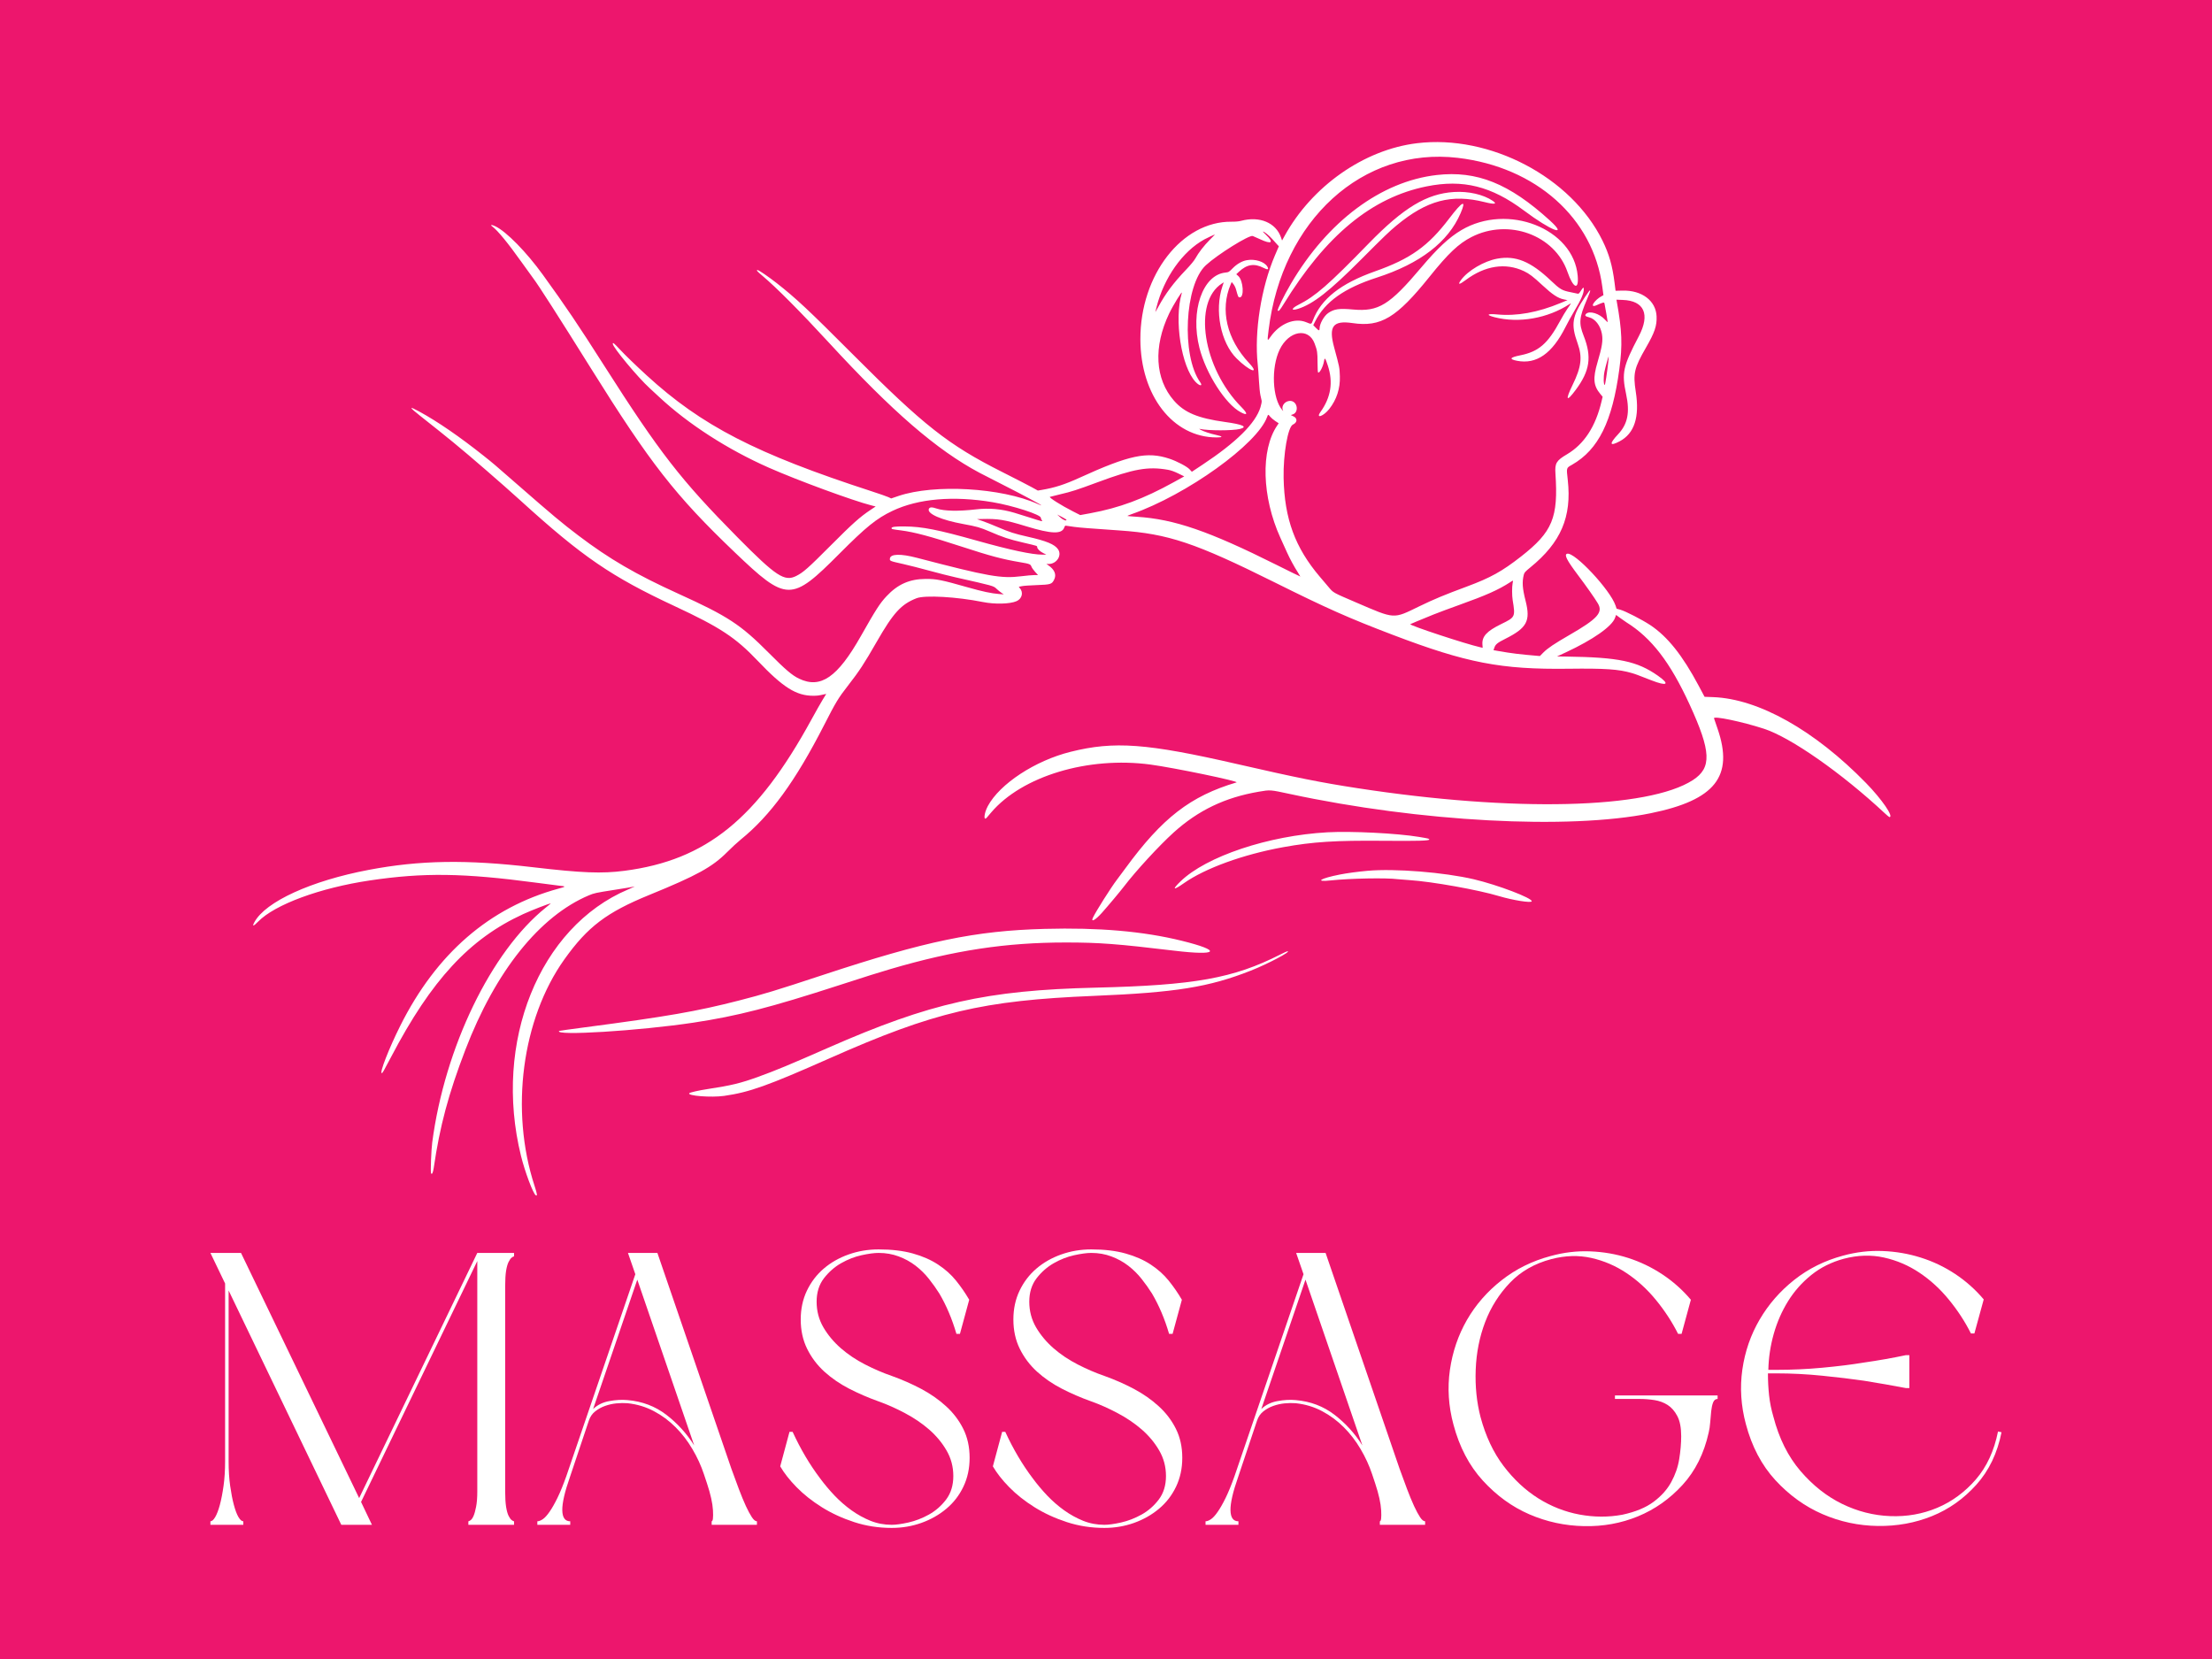
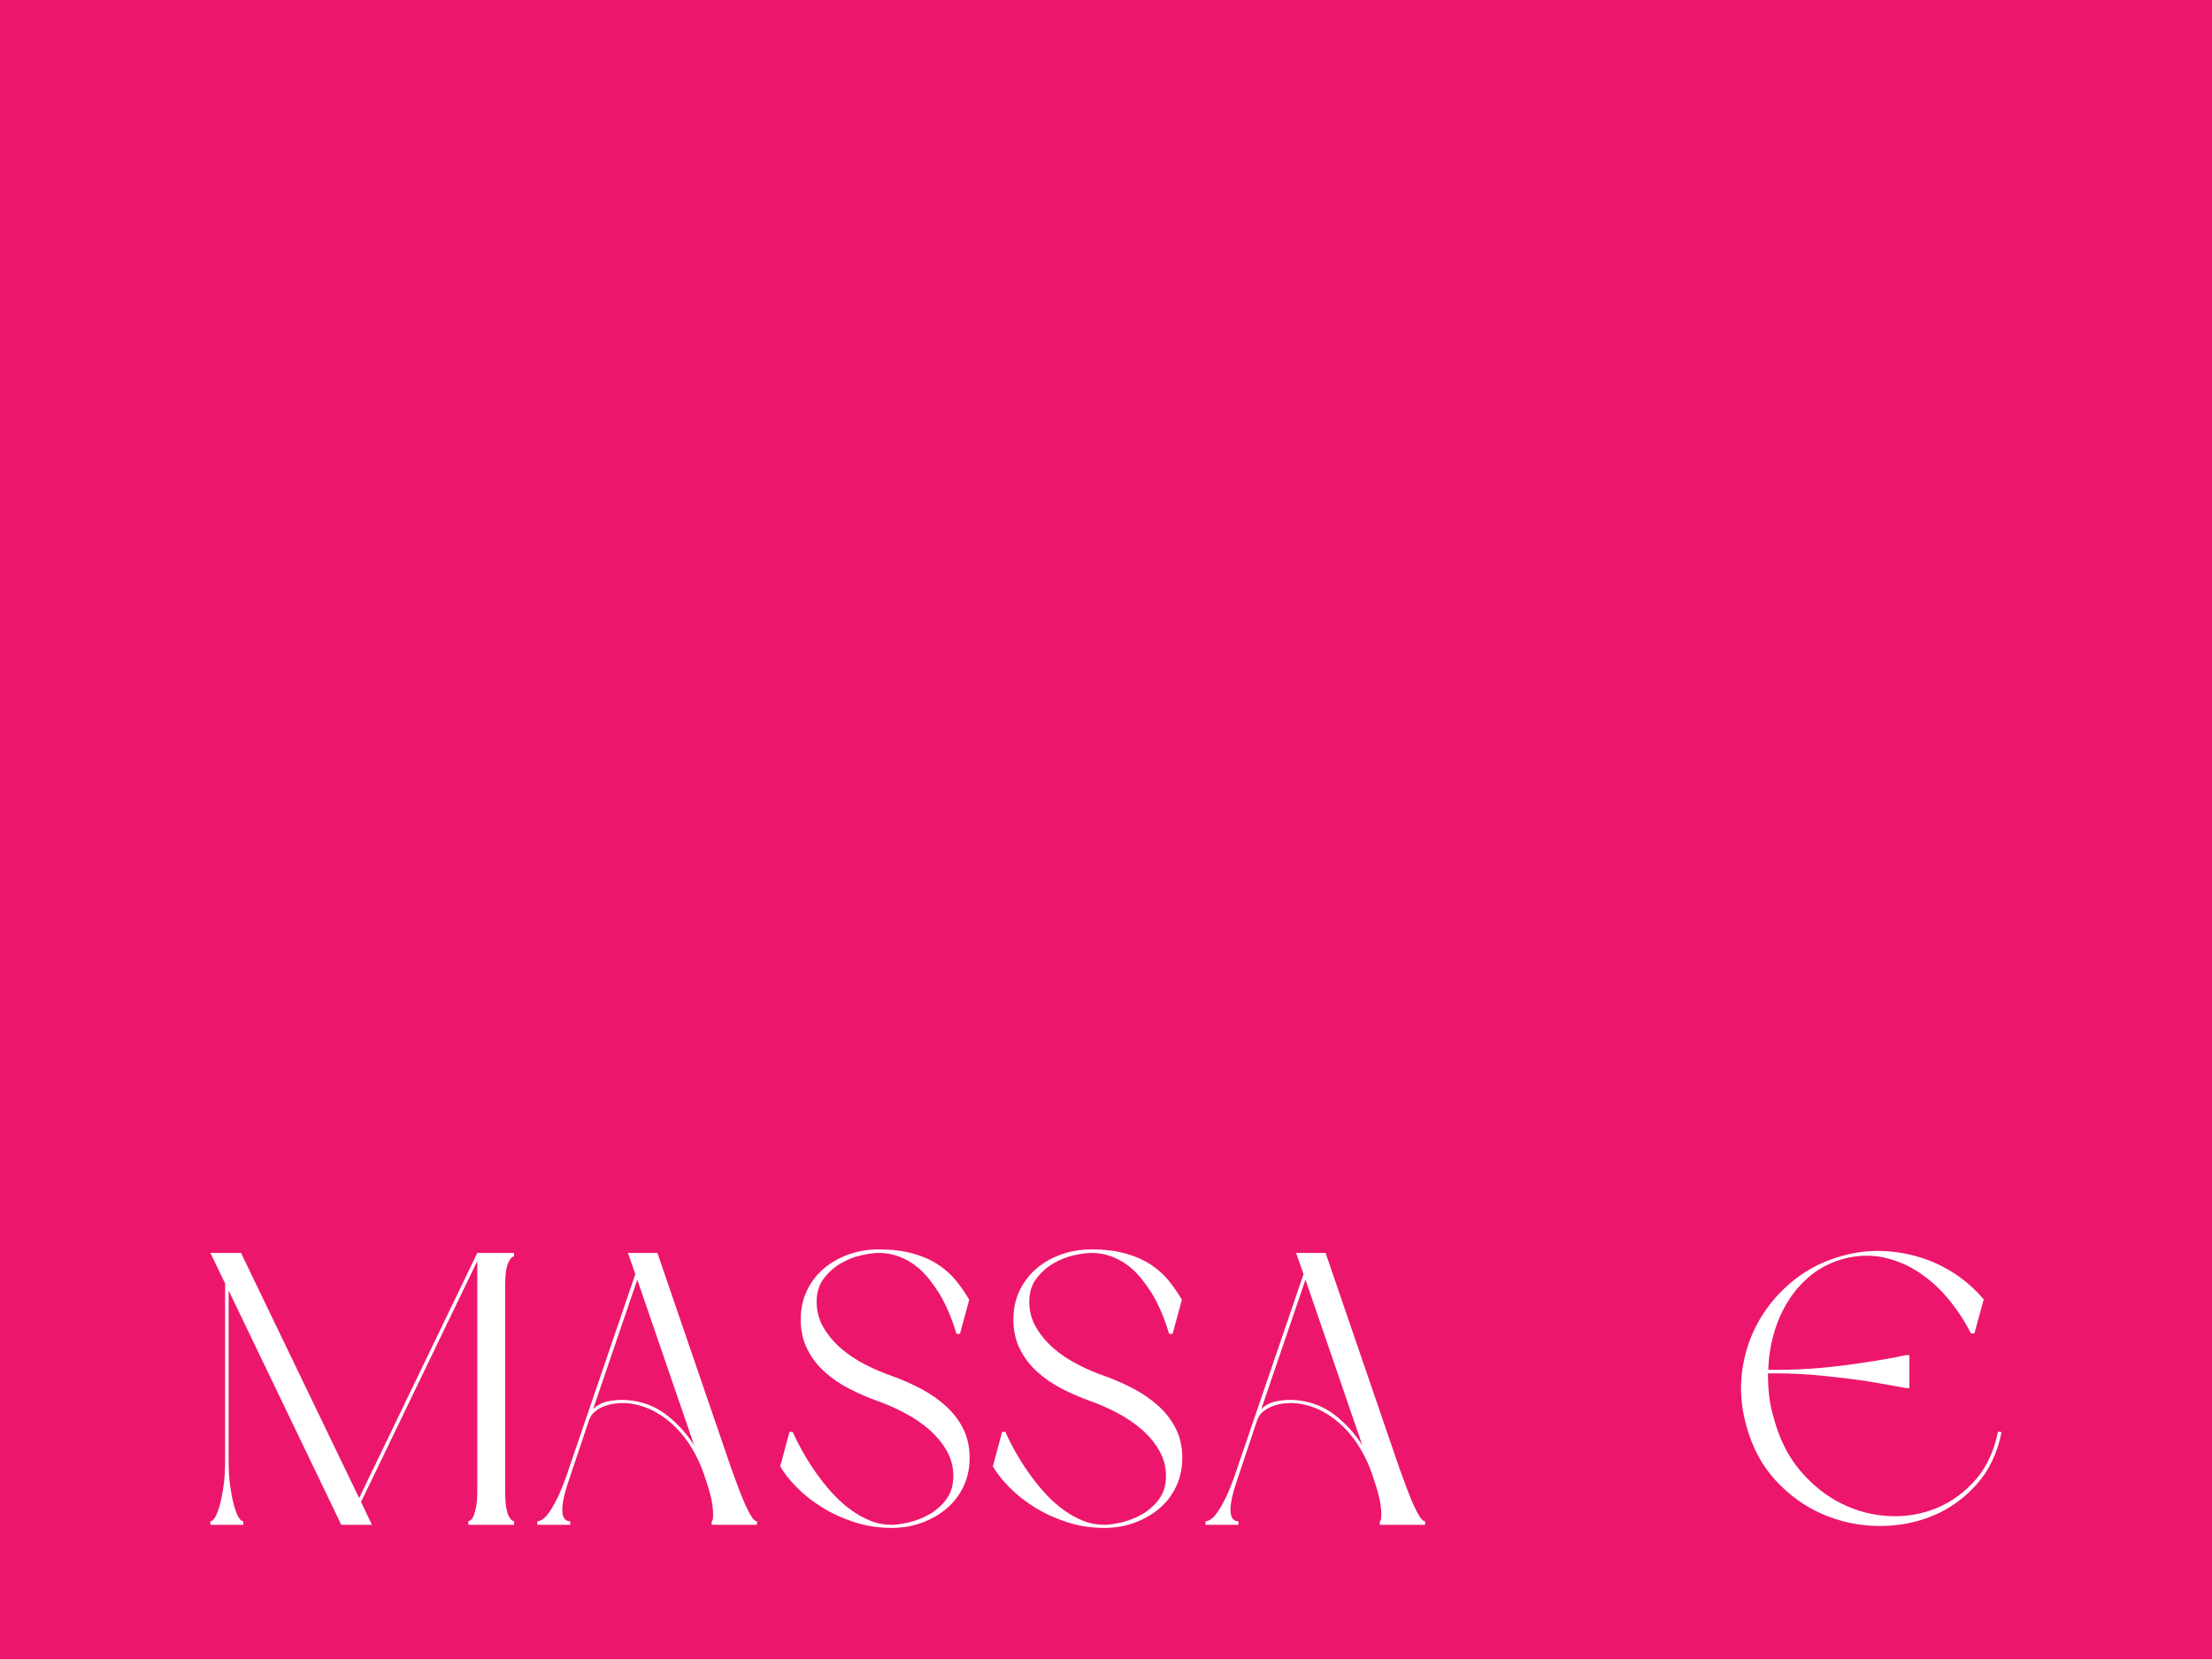
<svg xmlns="http://www.w3.org/2000/svg" width="800" zoomAndPan="magnify" viewBox="0 0 600 450" height="600" preserveAspectRatio="xMidYMid meet" version="1.0">
  <defs>
    <g />
    <clipPath id="1e68d418d2">
-       <path d="M 68.297 38 L 513 38 L 513 324.949 L 68.297 324.949 Z M 68.297 38 " clip-rule="nonzero" />
-     </clipPath>
+       </clipPath>
  </defs>
  <rect x="-60" width="720" fill="#ffffff" y="-45" height="540" fill-opacity="1" />
  <rect x="-60" width="720" fill="#ed166d" y="-45" height="540" fill-opacity="1" />
  <g clip-path="url(#1e68d418d2)">
    <path fill="#ffffff" d="M 384.355 38.848 C 369.977 40.59 355.859 50.492 348.402 64.066 L 347.758 65.238 L 347.492 64.461 C 346.117 60.418 341.684 58.547 336.664 59.895 C 336.047 60.062 335.129 60.145 334.055 60.137 C 320.594 60.008 309.297 74.562 309.324 92 C 309.348 107.285 318.156 118.648 329.992 118.652 C 331.785 118.652 331.762 118.387 329.93 117.992 C 328.328 117.648 326.43 117.02 325.668 116.582 C 325.227 116.328 325.191 116.281 325.512 116.352 C 327.703 116.84 334.387 116.84 336.309 116.355 C 338.547 115.789 337.156 115.133 332.289 114.461 C 324.91 113.441 321.277 111.922 318.434 108.672 C 313.293 102.789 312.812 94.086 317.133 85.039 C 318.238 82.73 320.852 78.496 320.555 79.504 C 318.426 86.672 320.418 99.484 324.301 103.602 C 325.41 104.777 326.352 104.812 325.531 103.652 C 320.395 96.371 321.328 77.273 327.082 71.949 C 330.219 69.051 338.785 63.703 339.801 64.012 C 339.988 64.07 340.867 64.457 341.754 64.875 C 344.957 66.375 345.652 65.836 343.332 63.641 C 342.852 63.188 342.508 62.812 342.574 62.812 C 342.938 62.812 344.25 63.871 345.137 64.875 C 345.695 65.512 346.32 66.207 346.52 66.418 L 346.887 66.801 L 345.855 69.195 C 342.082 77.98 340.18 90.004 341.16 98.883 C 341.262 99.793 341.41 101.789 341.488 103.309 C 341.57 104.832 341.746 106.574 341.883 107.188 C 342.02 107.793 342.172 108.48 342.223 108.707 C 342.273 108.945 342.137 109.688 341.906 110.449 C 340.57 114.816 335.363 119.977 326.098 126.105 L 323.285 127.969 L 322.656 127.285 C 321.965 126.535 319.238 125.102 317.219 124.43 C 311.152 122.406 306.309 123.434 292.766 129.613 C 288.793 131.422 286.09 132.293 282.59 132.883 L 281.508 133.062 L 279.82 132.129 C 278.895 131.617 275.285 129.762 271.805 128.008 C 257.219 120.664 250.594 115.445 231.309 96.109 C 219.285 84.055 215.875 80.867 210.645 76.77 C 208.492 75.086 205.812 73.254 205.504 73.254 C 205.062 73.254 205.324 73.566 206.828 74.828 C 210.516 77.918 217.137 84.574 224.766 92.863 C 242.133 111.73 254.074 122.051 265.715 128.254 C 266.543 128.695 269.641 130.281 272.598 131.781 C 277.488 134.262 282.484 136.945 282.484 137.09 C 282.484 137.121 282.027 136.945 281.469 136.695 C 271.633 132.281 253.465 131.238 243.727 134.527 L 241.734 135.203 L 240.953 134.84 C 240.52 134.641 238.496 133.934 236.449 133.27 C 205.027 123.059 190.336 115.488 175.391 101.801 C 172.488 99.145 169.523 96.273 168.137 94.785 C 166.527 93.055 166.215 92.805 166.215 93.254 C 166.215 94.203 173.012 102.375 176.25 105.32 C 176.688 105.719 177.832 106.777 178.789 107.672 C 186.699 115.043 197.371 121.922 208.578 126.871 C 216.305 130.285 231.387 135.828 236.391 137.094 L 237.52 137.383 L 236.156 138.289 C 233.25 140.227 231.27 141.992 225.297 147.988 C 219.168 154.137 217.902 155.258 215.984 156.227 C 212.801 157.836 210.516 156.336 200.062 145.762 C 184.645 130.16 178.938 122.812 163.84 99.117 C 156.645 87.828 153.586 83.293 147.242 74.52 C 142.785 68.352 137.332 62.793 134.352 61.375 C 133.324 60.883 132.844 60.93 133.559 61.453 C 134.961 62.473 137.82 65.961 141.484 71.117 C 142.844 73.031 144.262 74.996 144.633 75.48 C 145.996 77.254 151.535 85.902 160.262 99.875 C 176.406 125.734 183.195 134.422 199.277 149.793 C 213.402 163.297 214.617 163.316 227.672 150.207 C 234.945 142.902 237.758 140.629 242.066 138.578 C 249.059 135.25 258.586 134.422 269.27 136.223 C 274.742 137.145 282.324 139.594 282.324 140.441 C 282.324 140.602 282.438 140.891 282.574 141.086 C 282.891 141.539 282.953 141.551 279.082 140.316 C 277.516 139.816 275.734 139.262 275.121 139.082 C 271.609 138.043 268.312 137.754 264.688 138.172 C 259.941 138.719 256.059 138.633 254.039 137.938 C 252.758 137.496 252.145 137.535 251.941 138.062 C 251.449 139.359 255.336 141.055 261.285 142.141 C 264.945 142.809 265.879 143.074 268.352 144.137 C 272.227 145.805 273.555 146.242 277.66 147.207 C 281.523 148.113 281.305 148.043 281.336 148.426 C 281.371 148.898 282.109 149.605 283.031 150.051 L 283.828 150.438 L 282.758 150.445 C 279.984 150.461 273.965 149.176 265.004 146.656 C 254.363 143.664 250.188 142.84 245.387 142.797 C 242.801 142.777 241.828 142.902 241.828 143.258 C 241.828 143.523 241.973 143.559 244.383 143.867 C 248.031 144.34 252.246 145.465 260.73 148.234 C 268.672 150.828 271.863 151.68 276.723 152.5 C 279.281 152.93 279.531 153.031 279.773 153.695 C 279.883 153.996 280.328 154.633 280.77 155.113 L 281.566 155.988 L 280.559 155.988 C 280.004 155.988 278.414 156.129 277.027 156.305 C 271.586 156.984 268.164 156.383 248.711 151.305 C 244.254 150.141 241.508 150.223 241.383 151.52 C 241.32 152.164 241.359 152.18 244.992 152.992 C 246.516 153.336 249.684 154.141 252.035 154.785 C 254.383 155.43 257.621 156.25 259.23 156.609 C 269.492 158.918 269.465 158.906 270.305 159.707 C 270.695 160.082 271.297 160.574 271.645 160.805 L 272.273 161.227 L 271.012 161.129 C 268.883 160.961 266.496 160.449 262.5 159.316 C 255.383 157.289 254.023 157.02 251.082 157.035 C 246.715 157.055 243.5 158.48 240.457 161.738 C 238.66 163.66 237.598 165.312 233.52 172.516 C 227.172 183.738 222.59 186.895 216.738 184.082 C 214.848 183.176 213.102 181.688 208.531 177.094 C 200.867 169.387 197.457 167.156 184.012 161.051 C 172.5 155.824 165.262 151.613 156.883 145.258 C 152.402 141.863 149.918 139.785 140.508 131.566 C 133.742 125.656 133.887 125.777 131.176 123.621 C 124.684 118.453 118.66 114.316 113.723 111.629 C 110.852 110.062 110.891 110.363 113.867 112.715 C 118.336 116.246 120.336 117.848 122.949 119.984 C 127.387 123.613 136.266 131.301 141.215 135.801 C 157.969 151.031 165.816 156.406 183.062 164.445 C 195.352 170.176 199.508 172.914 205.527 179.242 C 212.438 186.504 215.996 188.738 220.633 188.723 C 221.719 188.719 222.094 188.668 223.598 188.332 L 224.113 188.219 L 223.113 189.859 C 222.562 190.762 221.215 193.137 220.125 195.137 C 205.387 222.125 191.57 233.312 169.402 236.199 C 163.258 237 157.871 236.793 144.621 235.238 C 126.477 233.113 113.941 233.312 100.012 235.953 C 84.379 238.918 72.043 244.559 69.012 250.125 C 68.332 251.379 68.703 251.332 70.008 249.996 C 74.582 245.332 86.805 240.828 100.332 238.816 C 114.879 236.652 125.746 236.801 145.414 239.426 C 148.285 239.809 151.059 240.164 151.582 240.223 C 153.621 240.438 153.617 240.461 151.5 241.039 C 132.805 246.145 118.359 258.66 108.566 278.25 C 105.512 284.348 102.887 291.082 103.559 291.082 C 103.762 291.082 104.066 290.543 106.109 286.652 C 117.027 265.805 127.359 254.633 141.898 247.957 C 144.23 246.887 148.973 245.047 149.402 245.047 C 149.434 245.047 148.836 245.551 148.07 246.16 C 133.223 258.066 120.625 284.113 117.238 309.906 C 116.977 311.883 116.75 317.777 116.918 318.215 C 117.125 318.758 117.453 318.129 117.645 316.82 C 119.305 305.457 121.641 296.723 126.23 284.754 C 134.391 263.461 146.363 248.496 159.746 242.852 C 161.148 242.262 161.66 242.152 166.43 241.41 C 169.27 240.969 171.719 240.562 171.871 240.508 C 172.664 240.227 171.789 240.668 170.406 241.25 C 146.273 251.438 133.707 282.676 141.32 313.543 C 142.383 317.84 144.605 323.773 145.324 324.215 C 145.805 324.512 145.727 323.898 145.004 321.691 C 138.297 301.199 141.562 276.379 153.098 260.207 C 159.395 251.379 164.516 247.492 176.102 242.758 C 189.062 237.465 193.195 235.191 197.227 231.145 C 198.406 229.957 200.059 228.434 200.898 227.754 C 208.977 221.215 215.766 211.891 223.555 196.641 C 226.727 190.438 227.355 189.391 229.961 186.043 C 233.117 181.984 234.387 180.047 237.801 174.098 C 242.328 166.207 244.438 163.898 248.617 162.266 C 250.883 161.383 259.508 161.875 266.586 163.293 C 269.836 163.945 273.922 163.848 275.715 163.074 C 277.242 162.418 277.676 160.66 276.594 159.508 C 276.41 159.312 276.324 159.148 276.406 159.145 C 276.484 159.141 276.871 159.066 277.262 158.98 C 277.652 158.891 279.434 158.77 281.219 158.707 C 284.961 158.578 285.309 158.469 285.922 157.254 C 286.641 155.84 286.059 154.465 284.227 153.242 L 283.836 152.98 L 284.465 152.977 C 286.629 152.965 288.113 150.645 287.004 149.008 C 286.074 147.645 283.871 146.73 278.66 145.559 C 275.148 144.762 273.855 144.348 270.637 142.973 C 269.191 142.355 267.332 141.617 266.508 141.332 L 265.004 140.812 L 266.27 140.781 C 270.695 140.668 272.438 140.953 278.367 142.758 C 285.254 144.855 288.008 144.941 288.68 143.082 C 288.84 142.637 288.945 142.539 289.203 142.605 C 289.379 142.648 290.379 142.793 291.422 142.922 C 293.195 143.145 294.895 143.277 303.762 143.891 C 316.875 144.793 324.242 147.262 345.68 157.934 C 359.926 165.027 365.824 167.645 377.793 172.203 C 397.805 179.824 407.156 181.629 425.406 181.395 C 435.344 181.27 439.066 181.52 442.59 182.555 C 443.633 182.859 444.117 183.039 447.895 184.52 C 452.23 186.215 453.074 185.652 449.719 183.297 C 444.055 179.328 439.121 178.297 424.824 178.09 L 422.348 178.055 L 424.73 176.949 C 432.117 173.512 437.246 169.918 438.074 167.59 L 438.355 166.797 L 439.395 167.574 C 439.969 168 440.742 168.543 441.113 168.773 C 447.965 173.035 453.016 179.598 458.305 191.105 C 464.164 203.863 464.352 208.258 459.176 211.605 C 447.062 219.441 410.633 220.316 368.223 213.793 C 358.168 212.246 351.91 210.992 335.633 207.262 C 311.039 201.621 302.23 200.969 290.395 203.926 C 280.77 206.324 271.18 212.617 267.941 218.656 C 266.871 220.656 266.707 222.918 267.719 221.715 C 267.938 221.453 268.438 220.867 268.824 220.41 C 277.238 210.512 295.148 205.117 312.066 207.387 C 318.457 208.246 336.324 211.953 335.398 212.227 C 322.883 215.949 315.25 221.855 305.227 235.578 C 304.504 236.566 303.48 237.945 302.945 238.645 C 301.344 240.75 297.273 247.184 296.469 248.883 C 295.797 250.305 297.098 249.609 298.906 247.578 C 300.574 245.711 303.824 241.832 304.871 240.461 C 308.105 236.223 314.434 229.352 318.355 225.805 C 325.027 219.785 332.297 216.305 341.457 214.746 C 344.582 214.211 344.477 214.207 349.871 215.363 C 385.141 222.941 425.523 225.098 447.711 220.594 C 465.238 217.031 470.34 210.594 465.883 197.652 C 465.406 196.27 464.973 195.004 464.922 194.84 C 464.688 194.102 472.59 195.758 478.48 197.676 C 485.77 200.055 499.523 209.672 511.199 220.555 C 511.836 221.148 512.422 221.637 512.496 221.637 C 513.773 221.637 510.469 216.816 506.164 212.402 C 492.203 198.086 477.012 189.551 464.688 189.094 L 462.359 189.008 L 460.793 186.062 C 456.348 177.719 452.312 172.664 447.617 169.547 C 445.434 168.102 440.965 165.805 439.539 165.395 L 438.5 165.102 L 438.211 164.238 C 436.77 160 427.125 149.688 425.086 150.199 C 424.207 150.422 424.977 151.945 427.957 155.906 C 430.312 159.035 432.535 162.195 433.41 163.66 C 434.891 166.129 433.348 167.84 425.645 172.277 C 421.645 174.582 419.773 175.84 418.625 177.004 L 417.691 177.949 L 416.805 177.875 C 412.262 177.492 409.938 177.207 406.559 176.613 L 405.109 176.359 L 405.348 175.668 C 405.652 174.77 406.18 174.344 408.309 173.277 C 414.172 170.34 415.199 168.43 413.82 163.008 C 412.945 159.566 412.828 157.871 413.332 155.875 C 413.477 155.301 413.711 155.039 415.102 153.906 C 423.398 147.145 426.367 140.215 425.254 130.203 C 424.875 126.781 424.824 126.969 426.438 126.047 C 433.578 121.949 437.336 114.344 439.238 100.145 C 440.125 93.5 439.984 89.762 438.539 81.742 L 438.461 81.293 L 440.16 81.355 C 445.996 81.566 447.641 85.262 444.531 91.188 C 440.227 99.387 439.844 101.125 441.074 106.871 C 442.148 111.883 441.52 115.02 438.871 117.832 C 436.43 120.426 436.602 121.152 439.32 119.707 C 443.324 117.582 444.773 113.137 443.703 106.27 C 442.926 101.285 443.254 99.859 446.484 94.254 C 448.836 90.176 449.449 88.359 449.344 85.809 C 449.164 81.57 445.363 78.699 440.094 78.824 L 438.219 78.871 L 437.945 76.691 C 437.363 72.059 436.457 68.898 434.672 65.266 C 426.203 48.039 404.129 36.445 384.355 38.848 M 395.43 42.816 C 416.629 45.309 432.176 59.188 434.629 77.809 L 434.93 80.07 L 434.598 80.242 C 432.441 81.352 431.004 83.703 433.031 82.801 C 434.887 81.973 435.121 81.922 435.211 82.316 C 435.371 83.066 436.086 87.148 436.086 87.332 C 436.086 87.438 435.754 87.156 435.348 86.707 C 433.859 85.047 431.141 84.211 430.223 85.129 C 429.785 85.566 430.012 85.824 431.035 86.07 C 432.688 86.469 434.121 88.32 434.516 90.57 C 434.832 92.398 434.578 94.027 433.328 98.246 C 432.031 102.617 432.203 104.609 434.07 106.848 L 434.711 107.617 L 434.426 108.824 C 432.809 115.703 429.695 120.48 425.035 123.23 C 422.152 124.926 421.723 125.645 421.91 128.426 C 422.715 140.418 421.117 144.273 412.594 150.941 C 407.41 154.996 404.312 156.711 397.883 159.098 C 391.77 161.363 388.988 162.523 384.988 164.461 C 377.793 167.957 378.52 168.004 367.746 163.375 C 361.41 160.652 361.73 160.832 360.352 159.211 C 359.68 158.418 358.617 157.172 358 156.441 C 351.277 148.531 348.402 140.695 348.176 129.648 C 348.047 123.23 349.344 115.781 350.699 115.164 C 351.883 114.625 351.992 113.504 350.914 112.969 L 350.137 112.586 L 350.672 112.402 C 352.301 111.855 352 109.102 350.273 108.777 C 348.77 108.496 347.395 110.02 348.004 111.297 C 348.113 111.531 348.066 111.512 347.812 111.219 C 345.098 108.051 344.742 99.719 347.117 94.805 C 349.59 89.684 354.93 88.758 356.578 93.16 C 357.305 95.102 357.375 95.543 357.379 98.312 C 357.383 100.172 357.441 101.008 357.566 101.051 C 357.988 101.191 358.918 99.352 359.145 97.926 C 359.316 96.859 359.477 97.055 360.168 99.152 C 361.66 103.691 361.012 107.781 358.176 111.75 C 356.797 113.676 358.977 112.938 360.551 110.945 C 362.566 108.391 363.547 105.367 363.434 102.051 C 363.352 99.641 363.355 99.66 361.879 94.215 C 360.324 88.484 361.562 86.855 366.879 87.637 C 374.555 88.77 378.82 86.199 387.766 75.055 C 392.836 68.734 395.641 66.082 399.148 64.289 C 409.156 59.168 421.699 63.719 425.168 73.73 C 426.734 78.246 428.297 78.863 427.949 74.824 C 426.828 62.008 408.977 54.98 396.406 62.41 C 393.105 64.359 389.926 67.32 385.52 72.543 C 376.898 82.758 373.934 84.582 366.992 83.953 C 363.238 83.613 361.871 83.805 360.27 84.914 C 359.125 85.703 357.938 87.824 357.938 89.09 C 357.938 89.777 357.734 89.75 356.949 88.945 L 356.219 88.203 L 356.715 87.211 C 359.406 81.859 364.613 78.156 373.465 75.297 C 385.215 71.5 392.805 65.668 396.184 57.832 C 397.844 53.988 396.703 54.516 393.105 59.254 C 387.395 66.777 382.578 70.211 372.98 73.598 C 363.668 76.887 358.328 81.094 356.133 86.879 C 355.703 88.008 355.734 88 354.324 87.41 C 351.211 86.109 347.152 87.758 344.633 91.348 C 343.723 92.645 343.723 92.645 344.102 89.543 C 347.742 59.699 369.621 39.781 395.43 42.816 M 389.711 47.473 C 374.621 49.199 360.141 59.996 350.152 76.973 C 348.211 80.273 346.371 84.043 346.594 84.266 C 346.832 84.504 347.199 84.098 348.141 82.562 C 359.637 63.82 372.102 53.547 386.969 50.555 C 396.809 48.57 404.535 50.492 413.379 57.113 C 420.727 62.613 425.488 64.438 420.391 59.797 C 409.363 49.762 400.574 46.23 389.711 47.473 M 394.402 52.078 C 386.98 52.539 380.73 56.312 371.242 66.055 C 360.285 77.312 356.832 80.32 352.145 82.703 C 350.199 83.695 350.148 84.379 352.062 83.777 C 356.164 82.492 360.617 79.004 369.328 70.258 C 375.477 64.09 376.812 62.805 378.809 61.148 C 387.051 54.32 393.695 52.562 402.703 54.82 C 405.398 55.496 406.211 55.363 404.891 54.469 C 402.367 52.754 398.316 51.832 394.402 52.078 M 328.129 65.066 C 326.551 66.66 325.113 68.52 324.246 70.09 C 323.891 70.73 322.945 71.871 321.637 73.242 C 318.316 76.711 316.121 79.656 314.203 83.219 C 313.711 84.133 313.348 84.738 313.391 84.566 C 313.434 84.391 313.582 83.812 313.715 83.281 C 315.727 75.324 320.781 68.168 326.68 64.938 C 327.488 64.496 329.277 63.672 329.562 63.609 C 329.57 63.605 328.926 64.262 328.129 65.066 M 406.109 70.164 C 402.535 70.824 398.168 73.398 396.297 75.949 C 395.32 77.281 395.781 77.301 397.52 75.996 C 402.785 72.043 408.34 71.184 413.352 73.539 C 414.812 74.227 415.867 75.031 418.406 77.398 C 421.086 79.895 422.594 80.887 424.203 81.215 L 425.176 81.414 L 423.395 82.156 C 417.137 84.766 411.387 85.805 406.047 85.285 C 403.348 85.023 403.008 85.438 405.414 86.051 C 412.008 87.734 419.812 86.359 425.762 82.469 C 426.262 82.141 426.258 82.156 425.082 83.852 C 424.629 84.504 423.781 85.93 423.195 87.016 C 419.84 93.234 417.355 95.383 412.344 96.387 C 409.52 96.953 409.25 97.43 411.516 97.867 C 416.766 98.883 421.02 95.914 424.641 88.703 C 425.199 87.586 426.238 85.699 426.949 84.512 C 428.871 81.285 429.598 79.621 429.598 78.445 C 429.598 77.801 429.43 77.891 428.809 78.875 C 428.367 79.574 428.191 79.73 427.938 79.66 C 427.766 79.609 426.922 79.434 426.066 79.266 C 423.695 78.797 423.172 78.492 420.668 76.113 C 415.184 70.902 411.117 69.242 406.109 70.164 M 338.203 70.574 C 336.891 70.805 335.523 71.59 334.352 72.777 C 333.352 73.797 333.27 73.84 332.383 73.934 C 326.199 74.57 322.816 84.387 325.344 94.359 C 327.117 101.352 332.422 109.629 336.531 111.812 C 338.469 112.844 338.531 112.242 336.684 110.375 C 326.258 99.828 323.484 81.934 331.492 76.863 L 331.938 76.582 L 331.574 77.672 C 329.379 84.215 331.102 92.953 335.438 97.242 C 338.918 100.688 341.871 101.75 338.777 98.441 C 332.738 91.984 330.887 84.008 333.82 77.129 L 334.09 76.5 L 334.551 77.051 C 334.805 77.355 335.125 77.996 335.258 78.473 C 335.816 80.488 335.867 80.609 336.199 80.656 C 337.555 80.852 337.277 76.09 335.859 74.848 L 335.336 74.387 L 336.082 73.691 C 338.227 71.688 340.219 71.375 342.715 72.652 C 343.883 73.254 344.246 73.137 343.762 72.316 C 342.965 70.969 340.453 70.18 338.203 70.574 M 429.938 80.535 C 426.41 85.793 426.066 87.949 427.914 93.105 C 429.266 96.879 428.949 99.52 426.574 104.387 C 424.516 108.602 424.867 109.184 427.406 105.762 C 431.262 100.57 431.816 96.793 429.566 91.09 C 428.203 87.637 428.336 86.172 430.461 81.211 C 431.773 78.145 431.648 77.98 429.938 80.535 M 436.242 98.18 C 435.973 100.711 435.406 104.418 435.289 104.418 C 434.941 104.418 434.898 102.289 435.219 100.75 C 435.488 99.453 436.277 96.645 436.348 96.719 C 436.375 96.742 436.324 97.398 436.242 98.18 M 344.527 113.02 C 344.762 113.316 345.379 113.84 345.898 114.188 L 346.844 114.816 L 346.438 115.414 C 341.918 122.066 342.277 134.805 347.297 145.863 C 347.949 147.297 348.77 149.113 349.125 149.898 C 349.875 151.562 351.051 153.727 352.027 155.242 C 352.406 155.832 352.719 156.344 352.719 156.383 C 352.719 156.422 349.816 155.004 346.273 153.23 C 327.895 144.043 318.539 140.82 308.34 140.172 C 306.969 140.086 305.82 139.988 305.789 139.953 C 305.754 139.922 306.281 139.699 306.957 139.461 C 321.953 134.188 341.07 120.465 343.711 113.078 C 343.973 112.355 343.992 112.352 344.527 113.02 M 316.812 127.43 C 317.609 127.57 318.523 127.895 319.609 128.426 L 321.223 129.219 L 318.34 130.812 C 310.168 135.332 303.605 137.77 295.699 139.223 L 293.012 139.715 L 291.031 138.707 C 287.91 137.125 284.414 134.918 284.789 134.773 C 284.957 134.707 286.23 134.391 287.625 134.066 C 290.637 133.367 292.098 132.895 297.75 130.801 C 307.559 127.156 311.379 126.484 316.812 127.43 M 289.281 141 C 289.293 141.406 288.336 141.031 287.586 140.332 L 286.758 139.559 L 288.02 140.219 C 288.711 140.582 289.281 140.934 289.281 141 M 410.293 158.203 C 410.105 159.184 410.109 161.555 410.305 162.762 C 411.055 167.363 411.035 167.406 407.191 169.281 C 403.277 171.191 401.949 172.637 402.105 174.816 L 402.172 175.715 L 401.531 175.57 C 397.547 174.676 382.219 169.621 382.535 169.305 C 382.59 169.25 385.246 168.148 388.867 166.676 C 389.996 166.219 393.164 165.039 395.906 164.055 C 403.121 161.469 406.398 160.012 409.508 158.004 C 410.539 157.34 410.465 157.32 410.293 158.203 M 360.074 225.758 C 344.051 226.645 327.176 232.289 320.172 239.113 C 317.828 241.398 318.242 241.598 321.121 239.57 C 326.895 235.508 337.199 231.766 348.055 229.797 C 356.168 228.328 362.176 227.945 375.418 228.062 C 384.594 228.141 387.68 228.055 387.68 227.715 C 387.68 227.488 387.555 227.457 384.91 227.012 C 379.02 226.027 366.602 225.398 360.074 225.758 M 370.988 236.199 C 368.27 236.441 365.371 236.832 363.398 237.223 C 358.055 238.281 356.508 239.293 360.965 238.812 C 366.137 238.254 376.086 238.07 379.137 238.477 C 379.441 238.52 380.867 238.629 382.301 238.727 C 388.488 239.137 400.883 241.352 406.617 243.07 C 410.312 244.176 415.297 244.977 415.469 244.484 C 415.762 243.652 406.23 240.02 399.781 238.504 C 391.699 236.609 378.379 235.543 370.988 236.199 M 283.355 251.957 C 264.484 252.469 251.141 255.242 223.242 264.449 C 210.445 268.672 207.254 269.641 200.461 271.387 C 188.973 274.336 181.07 275.711 158.543 278.672 C 154.801 279.164 151.707 279.598 151.672 279.633 C 150.164 281.043 173.379 279.613 188.125 277.387 C 200.02 275.586 208.93 273.297 227.75 267.195 C 235.184 264.785 238.137 263.855 241.578 262.844 C 258.906 257.758 272.859 255.645 289.125 255.648 C 298.18 255.648 303.023 256.016 318.551 257.875 C 330.523 259.309 331.562 257.898 320.535 255.18 C 310.09 252.602 298.047 251.559 283.355 251.957 M 347.262 258.918 C 334.566 265.363 324.012 267.258 297.195 267.898 C 267.57 268.609 252.406 272.016 224.664 284.195 C 213.961 288.898 210.535 290.32 205.684 292.078 C 200.852 293.828 198.406 294.422 191.84 295.422 C 189.551 295.77 187.199 296.305 186.98 296.523 C 186.266 297.238 192.938 297.754 196.43 297.254 C 203.273 296.273 208.23 294.508 225.055 287.047 C 253.363 274.492 266.582 271.371 296.719 270.129 C 318.914 269.211 327.891 267.77 339.273 263.285 C 343.93 261.453 350.496 257.973 349.199 258.027 C 349.09 258.031 348.219 258.434 347.262 258.918 " fill-opacity="1" fill-rule="evenodd" />
  </g>
  <g fill="#ffffff" fill-opacity="1">
    <g transform="translate(53.918, 413.601)">
      <g>
        <path d="M 85.516 -73.75 L 85.516 -72.812 C 85.379 -72.812 85.172 -72.703 84.891 -72.484 C 84.609 -72.273 84.328 -71.891 84.047 -71.328 C 83.766 -70.773 83.535 -69.973 83.359 -68.922 C 83.191 -67.867 83.109 -66.469 83.109 -64.719 L 83.109 -9.031 C 83.109 -7.352 83.191 -5.969 83.359 -4.875 C 83.535 -3.789 83.766 -2.969 84.047 -2.406 C 84.328 -1.852 84.609 -1.473 84.891 -1.266 C 85.172 -1.055 85.379 -0.953 85.516 -0.953 L 85.516 0 L 73.125 0 L 73.125 -0.953 C 73.258 -0.953 73.469 -1.055 73.75 -1.266 C 74.031 -1.473 74.289 -1.852 74.531 -2.406 C 74.781 -2.969 75.008 -3.789 75.219 -4.875 C 75.438 -5.969 75.547 -7.352 75.547 -9.031 L 75.547 -71.547 L 44.016 -6.203 L 46.969 0 L 38.656 0 L 8.094 -63.562 L 8.094 -17.234 C 8.094 -14.773 8.234 -12.547 8.516 -10.547 C 8.797 -8.555 9.129 -6.844 9.516 -5.406 C 9.898 -3.969 10.316 -2.863 10.766 -2.094 C 11.223 -1.332 11.66 -0.953 12.078 -0.953 L 12.078 0 L 3.156 0 L 3.156 -0.953 C 3.57 -0.953 4.004 -1.332 4.453 -2.094 C 4.91 -2.863 5.332 -3.969 5.719 -5.406 C 6.102 -6.844 6.438 -8.555 6.719 -10.547 C 7 -12.547 7.141 -14.773 7.141 -17.234 L 7.141 -65.453 L 3.156 -73.75 L 11.453 -73.75 L 43.5 -7.25 L 75.547 -73.75 Z M 85.516 -73.75 " />
      </g>
    </g>
  </g>
  <g fill="#ffffff" fill-opacity="1">
    <g transform="translate(142.597, 413.601)">
      <g>
        <path d="M 48.328 -13.766 C 47.555 -16.078 46.52 -18.332 45.219 -20.531 C 43.926 -22.738 42.406 -24.719 40.656 -26.469 C 38.906 -28.227 36.941 -29.68 34.766 -30.828 C 32.598 -31.984 30.219 -32.703 27.625 -32.984 C 26.645 -33.055 25.629 -33.039 24.578 -32.938 C 23.535 -32.832 22.52 -32.602 21.531 -32.25 C 20.551 -31.906 19.66 -31.414 18.859 -30.781 C 18.055 -30.156 17.477 -29.316 17.125 -28.266 L 11.984 -12.922 C 10.578 -8.93 9.891 -5.938 9.922 -3.938 C 9.961 -1.945 10.68 -0.953 12.078 -0.953 L 12.078 0 L 3.156 0 L 3.156 -0.953 C 3.57 -0.953 4.062 -1.141 4.625 -1.516 C 5.188 -1.898 5.797 -2.566 6.453 -3.516 C 7.117 -4.461 7.836 -5.723 8.609 -7.297 C 9.379 -8.879 10.188 -10.859 11.031 -13.234 L 29.734 -67.969 L 27.734 -73.75 L 35.719 -73.75 L 55.781 -15.234 C 56.488 -13.273 57.172 -11.422 57.828 -9.672 C 58.492 -7.922 59.125 -6.395 59.719 -5.094 C 60.32 -3.801 60.867 -2.785 61.359 -2.047 C 61.848 -1.316 62.301 -0.953 62.719 -0.953 L 62.719 0 L 50.438 0 L 50.438 -0.953 C 50.781 -0.953 50.898 -1.93 50.797 -3.891 C 50.691 -5.848 50.148 -8.297 49.172 -11.234 Z M 18.281 -31.406 C 19.469 -32.531 20.938 -33.25 22.688 -33.562 C 24.438 -33.883 26.082 -33.973 27.625 -33.828 C 31.625 -33.484 35.129 -32.156 38.141 -29.844 C 41.148 -27.531 43.672 -24.758 45.703 -21.531 L 30.266 -66.5 Z M 18.281 -31.406 " />
      </g>
    </g>
    <g transform="translate(208.476, 413.601)">
      <g>
        <path d="M 33.406 0.844 C 29.832 0.844 26.438 0.316 23.219 -0.734 C 20 -1.785 17.07 -3.133 14.438 -4.781 C 11.812 -6.426 9.535 -8.227 7.609 -10.188 C 5.691 -12.145 4.207 -14.035 3.156 -15.859 L 5.672 -25.219 L 6.516 -25.219 C 8.68 -20.52 11.164 -16.316 13.969 -12.609 C 15.164 -10.992 16.477 -9.43 17.906 -7.922 C 19.344 -6.422 20.867 -5.094 22.484 -3.938 C 24.098 -2.781 25.812 -1.832 27.625 -1.094 C 29.445 -0.363 31.375 0 33.406 0 C 34.531 0 36.035 -0.207 37.922 -0.625 C 39.816 -1.051 41.676 -1.77 43.5 -2.781 C 45.32 -3.801 46.879 -5.164 48.172 -6.875 C 49.461 -8.594 50.109 -10.711 50.109 -13.234 C 50.109 -15.754 49.492 -18.066 48.266 -20.172 C 47.047 -22.273 45.473 -24.164 43.547 -25.844 C 41.617 -27.52 39.43 -29.004 36.984 -30.297 C 34.535 -31.598 32.117 -32.672 29.734 -33.516 C 27.004 -34.492 24.379 -35.629 21.859 -36.922 C 19.336 -38.223 17.094 -39.766 15.125 -41.547 C 13.164 -43.336 11.609 -45.406 10.453 -47.75 C 9.297 -50.094 8.719 -52.738 8.719 -55.688 C 8.719 -58.551 9.273 -61.156 10.391 -63.5 C 11.516 -65.852 13.039 -67.852 14.969 -69.5 C 16.895 -71.145 19.133 -72.422 21.688 -73.328 C 24.25 -74.242 26.969 -74.703 29.844 -74.703 C 33.414 -74.703 36.516 -74.332 39.141 -73.594 C 41.766 -72.863 44.039 -71.863 45.969 -70.594 C 47.895 -69.332 49.52 -67.879 50.844 -66.234 C 52.176 -64.586 53.367 -62.859 54.422 -61.047 L 51.906 -51.797 L 50.953 -51.797 C 49.766 -55.859 48.223 -59.5 46.328 -62.719 C 45.492 -64.051 44.551 -65.379 43.5 -66.703 C 42.445 -68.035 41.238 -69.227 39.875 -70.281 C 38.508 -71.332 36.984 -72.172 35.297 -72.797 C 33.617 -73.43 31.801 -73.75 29.844 -73.75 C 28.645 -73.75 27.098 -73.539 25.203 -73.125 C 23.316 -72.707 21.477 -71.988 19.688 -70.969 C 17.906 -69.957 16.348 -68.594 15.016 -66.875 C 13.691 -65.156 13.031 -63.035 13.031 -60.516 C 13.031 -57.992 13.641 -55.68 14.859 -53.578 C 16.086 -51.484 17.664 -49.594 19.594 -47.906 C 21.52 -46.227 23.707 -44.758 26.156 -43.5 C 28.613 -42.238 31.066 -41.188 33.516 -40.344 C 36.242 -39.363 38.867 -38.207 41.391 -36.875 C 43.91 -35.539 46.148 -33.977 48.109 -32.188 C 50.078 -30.406 51.641 -28.359 52.797 -26.047 C 53.953 -23.742 54.531 -21.117 54.531 -18.172 C 54.531 -15.305 53.969 -12.695 52.844 -10.344 C 51.727 -8 50.188 -6.004 48.219 -4.359 C 46.258 -2.711 44 -1.43 41.438 -0.516 C 38.883 0.391 36.207 0.844 33.406 0.844 Z M 33.406 0.844 " />
      </g>
    </g>
    <g transform="translate(266.159, 413.601)">
      <g>
        <path d="M 33.406 0.844 C 29.832 0.844 26.438 0.316 23.219 -0.734 C 20 -1.785 17.07 -3.133 14.438 -4.781 C 11.812 -6.426 9.535 -8.227 7.609 -10.188 C 5.691 -12.145 4.207 -14.035 3.156 -15.859 L 5.672 -25.219 L 6.516 -25.219 C 8.68 -20.52 11.164 -16.316 13.969 -12.609 C 15.164 -10.992 16.477 -9.43 17.906 -7.922 C 19.344 -6.422 20.867 -5.094 22.484 -3.938 C 24.098 -2.781 25.812 -1.832 27.625 -1.094 C 29.445 -0.363 31.375 0 33.406 0 C 34.531 0 36.035 -0.207 37.922 -0.625 C 39.816 -1.051 41.676 -1.77 43.5 -2.781 C 45.32 -3.801 46.879 -5.164 48.172 -6.875 C 49.461 -8.594 50.109 -10.711 50.109 -13.234 C 50.109 -15.754 49.492 -18.066 48.266 -20.172 C 47.047 -22.273 45.473 -24.164 43.547 -25.844 C 41.617 -27.52 39.43 -29.004 36.984 -30.297 C 34.535 -31.598 32.117 -32.672 29.734 -33.516 C 27.004 -34.492 24.379 -35.629 21.859 -36.922 C 19.336 -38.223 17.094 -39.766 15.125 -41.547 C 13.164 -43.336 11.609 -45.406 10.453 -47.75 C 9.297 -50.094 8.719 -52.738 8.719 -55.688 C 8.719 -58.551 9.273 -61.156 10.391 -63.5 C 11.516 -65.852 13.039 -67.852 14.969 -69.5 C 16.895 -71.145 19.133 -72.422 21.688 -73.328 C 24.25 -74.242 26.969 -74.703 29.844 -74.703 C 33.414 -74.703 36.516 -74.332 39.141 -73.594 C 41.766 -72.863 44.039 -71.863 45.969 -70.594 C 47.895 -69.332 49.52 -67.879 50.844 -66.234 C 52.176 -64.586 53.367 -62.859 54.422 -61.047 L 51.906 -51.797 L 50.953 -51.797 C 49.766 -55.859 48.223 -59.5 46.328 -62.719 C 45.492 -64.051 44.551 -65.379 43.5 -66.703 C 42.445 -68.035 41.238 -69.227 39.875 -70.281 C 38.508 -71.332 36.984 -72.172 35.297 -72.797 C 33.617 -73.43 31.801 -73.75 29.844 -73.75 C 28.645 -73.75 27.098 -73.539 25.203 -73.125 C 23.316 -72.707 21.477 -71.988 19.688 -70.969 C 17.906 -69.957 16.348 -68.594 15.016 -66.875 C 13.691 -65.156 13.031 -63.035 13.031 -60.516 C 13.031 -57.992 13.641 -55.68 14.859 -53.578 C 16.086 -51.484 17.664 -49.594 19.594 -47.906 C 21.52 -46.227 23.707 -44.758 26.156 -43.5 C 28.613 -42.238 31.066 -41.188 33.516 -40.344 C 36.242 -39.363 38.867 -38.207 41.391 -36.875 C 43.91 -35.539 46.148 -33.977 48.109 -32.188 C 50.078 -30.406 51.641 -28.359 52.797 -26.047 C 53.953 -23.742 54.531 -21.117 54.531 -18.172 C 54.531 -15.305 53.969 -12.695 52.844 -10.344 C 51.727 -8 50.188 -6.004 48.219 -4.359 C 46.258 -2.711 44 -1.43 41.438 -0.516 C 38.883 0.391 36.207 0.844 33.406 0.844 Z M 33.406 0.844 " />
      </g>
    </g>
    <g transform="translate(323.843, 413.601)">
      <g>
        <path d="M 48.328 -13.766 C 47.555 -16.078 46.52 -18.332 45.219 -20.531 C 43.926 -22.738 42.406 -24.719 40.656 -26.469 C 38.906 -28.227 36.941 -29.68 34.766 -30.828 C 32.598 -31.984 30.219 -32.703 27.625 -32.984 C 26.645 -33.055 25.629 -33.039 24.578 -32.938 C 23.535 -32.832 22.52 -32.602 21.531 -32.25 C 20.551 -31.906 19.66 -31.414 18.859 -30.781 C 18.055 -30.156 17.477 -29.316 17.125 -28.266 L 11.984 -12.922 C 10.578 -8.93 9.891 -5.938 9.922 -3.938 C 9.961 -1.945 10.68 -0.953 12.078 -0.953 L 12.078 0 L 3.156 0 L 3.156 -0.953 C 3.57 -0.953 4.062 -1.141 4.625 -1.516 C 5.188 -1.898 5.797 -2.566 6.453 -3.516 C 7.117 -4.461 7.836 -5.723 8.609 -7.297 C 9.379 -8.879 10.188 -10.859 11.031 -13.234 L 29.734 -67.969 L 27.734 -73.75 L 35.719 -73.75 L 55.781 -15.234 C 56.488 -13.273 57.172 -11.422 57.828 -9.672 C 58.492 -7.922 59.125 -6.395 59.719 -5.094 C 60.32 -3.801 60.867 -2.785 61.359 -2.047 C 61.848 -1.316 62.301 -0.953 62.719 -0.953 L 62.719 0 L 50.438 0 L 50.438 -0.953 C 50.781 -0.953 50.898 -1.93 50.797 -3.891 C 50.691 -5.848 50.148 -8.297 49.172 -11.234 Z M 18.281 -31.406 C 19.469 -32.531 20.938 -33.25 22.688 -33.562 C 24.438 -33.883 26.082 -33.973 27.625 -33.828 C 31.625 -33.484 35.129 -32.156 38.141 -29.844 C 41.148 -27.531 43.672 -24.758 45.703 -21.531 L 30.266 -66.5 Z M 18.281 -31.406 " />
      </g>
    </g>
    <g transform="translate(389.722, 413.601)">
      <g>
-         <path d="M 66.297 -24.062 C 66.297 -26.375 65.941 -28.191 65.234 -29.516 C 64.535 -30.848 63.66 -31.848 62.609 -32.516 C 61.566 -33.18 60.379 -33.617 59.047 -33.828 C 57.711 -34.035 56.379 -34.141 55.047 -34.141 L 48.328 -34.141 L 48.328 -35.094 L 76.172 -35.094 L 76.172 -34.141 C 75.609 -34.141 75.203 -33.82 74.953 -33.188 C 74.711 -32.562 74.539 -31.773 74.438 -30.828 C 74.332 -29.891 74.242 -28.895 74.172 -27.844 C 74.098 -26.789 73.957 -25.844 73.75 -25 C 72.488 -19.332 70.125 -14.602 66.656 -10.812 C 63.195 -7.031 59.172 -4.191 54.578 -2.297 C 49.992 -0.41 45.109 0.473 39.922 0.359 C 34.742 0.254 29.805 -0.812 25.109 -2.844 C 20.422 -4.875 16.219 -7.922 12.5 -11.984 C 8.789 -16.047 6.129 -21.125 4.516 -27.219 C 3.18 -32.188 2.863 -37.117 3.562 -42.016 C 4.27 -46.922 5.812 -51.441 8.188 -55.578 C 10.57 -59.711 13.707 -63.301 17.594 -66.344 C 21.477 -69.395 25.91 -71.582 30.891 -72.906 C 34.461 -73.895 38.035 -74.316 41.609 -74.172 C 45.18 -74.035 48.613 -73.441 51.906 -72.391 C 55.195 -71.336 58.297 -69.848 61.203 -67.922 C 64.109 -65.992 66.68 -63.703 68.922 -61.047 L 66.406 -51.797 L 65.453 -51.797 C 63.836 -55.016 61.836 -58.078 59.453 -60.984 C 57.078 -63.891 54.414 -66.32 51.469 -68.281 C 48.531 -70.25 45.344 -71.617 41.906 -72.391 C 38.477 -73.16 34.875 -73.055 31.094 -72.078 C 26.539 -70.879 22.789 -68.738 19.844 -65.656 C 16.906 -62.582 14.664 -59.031 13.125 -55 C 11.594 -50.969 10.738 -46.676 10.562 -42.125 C 10.383 -37.57 10.82 -33.266 11.875 -29.203 C 13.27 -24.023 15.348 -19.613 18.109 -15.969 C 20.879 -12.32 24.016 -9.395 27.516 -7.188 C 31.023 -4.988 34.758 -3.52 38.719 -2.781 C 42.676 -2.051 46.547 -2.035 50.328 -2.734 C 53.898 -3.504 56.734 -4.676 58.828 -6.25 C 60.93 -7.82 62.523 -9.609 63.609 -11.609 C 64.703 -13.609 65.422 -15.691 65.766 -17.859 C 66.117 -20.035 66.297 -22.102 66.297 -24.062 Z M 66.297 -24.062 " />
-       </g>
+         </g>
    </g>
    <g transform="translate(469.049, 413.601)">
      <g>
        <path d="M 4.516 -27.312 C 3.18 -32.289 2.863 -37.227 3.562 -42.125 C 4.27 -47.031 5.832 -51.547 8.25 -55.672 C 10.664 -59.805 13.797 -63.395 17.641 -66.438 C 21.492 -69.488 25.91 -71.68 30.891 -73.016 C 34.461 -73.992 38.035 -74.41 41.609 -74.266 C 45.18 -74.129 48.629 -73.535 51.953 -72.484 C 55.273 -71.441 58.391 -69.957 61.297 -68.031 C 64.203 -66.102 66.781 -63.805 69.031 -61.141 L 66.5 -51.906 L 65.562 -51.906 C 63.945 -55.125 61.945 -58.188 59.562 -61.094 C 57.188 -64 54.523 -66.43 51.578 -68.391 C 48.641 -70.359 45.438 -71.727 41.969 -72.5 C 38.5 -73.27 34.875 -73.16 31.094 -72.172 C 27.738 -71.266 24.797 -69.797 22.266 -67.766 C 19.742 -65.734 17.645 -63.367 15.969 -60.672 C 14.289 -57.973 12.992 -55.016 12.078 -51.797 C 11.172 -48.578 10.68 -45.32 10.609 -42.031 L 12.719 -42.031 C 16.914 -42.031 21.098 -42.223 25.266 -42.609 C 29.43 -42.992 33.195 -43.461 36.562 -44.016 C 40.477 -44.578 44.258 -45.242 47.906 -46.016 L 48.859 -46.016 L 48.859 -37.094 L 47.906 -37.094 C 44.258 -37.789 40.477 -38.453 36.562 -39.078 C 33.195 -39.566 29.43 -40.02 25.266 -40.438 C 21.098 -40.863 16.914 -41.078 12.719 -41.078 L 10.5 -41.078 C 10.5 -39.047 10.602 -37.051 10.812 -35.094 C 11.031 -33.133 11.422 -31.207 11.984 -29.312 C 13.516 -23.426 15.961 -18.52 19.328 -14.594 C 22.691 -10.676 26.457 -7.703 30.625 -5.672 C 34.789 -3.641 39.133 -2.535 43.656 -2.359 C 48.176 -2.18 52.43 -2.93 56.422 -4.609 C 60.41 -6.297 63.895 -8.852 66.875 -12.281 C 69.852 -15.719 71.863 -20.062 72.906 -25.312 L 73.859 -25.109 C 72.734 -19.43 70.453 -14.68 67.016 -10.859 C 63.586 -7.047 59.582 -4.211 55 -2.359 C 50.414 -0.504 45.516 0.383 40.297 0.312 C 35.078 0.238 30.082 -0.828 25.312 -2.891 C 20.551 -4.953 16.297 -8.016 12.547 -12.078 C 8.805 -16.141 6.129 -21.219 4.516 -27.312 Z M 4.516 -27.312 " />
      </g>
    </g>
  </g>
</svg>